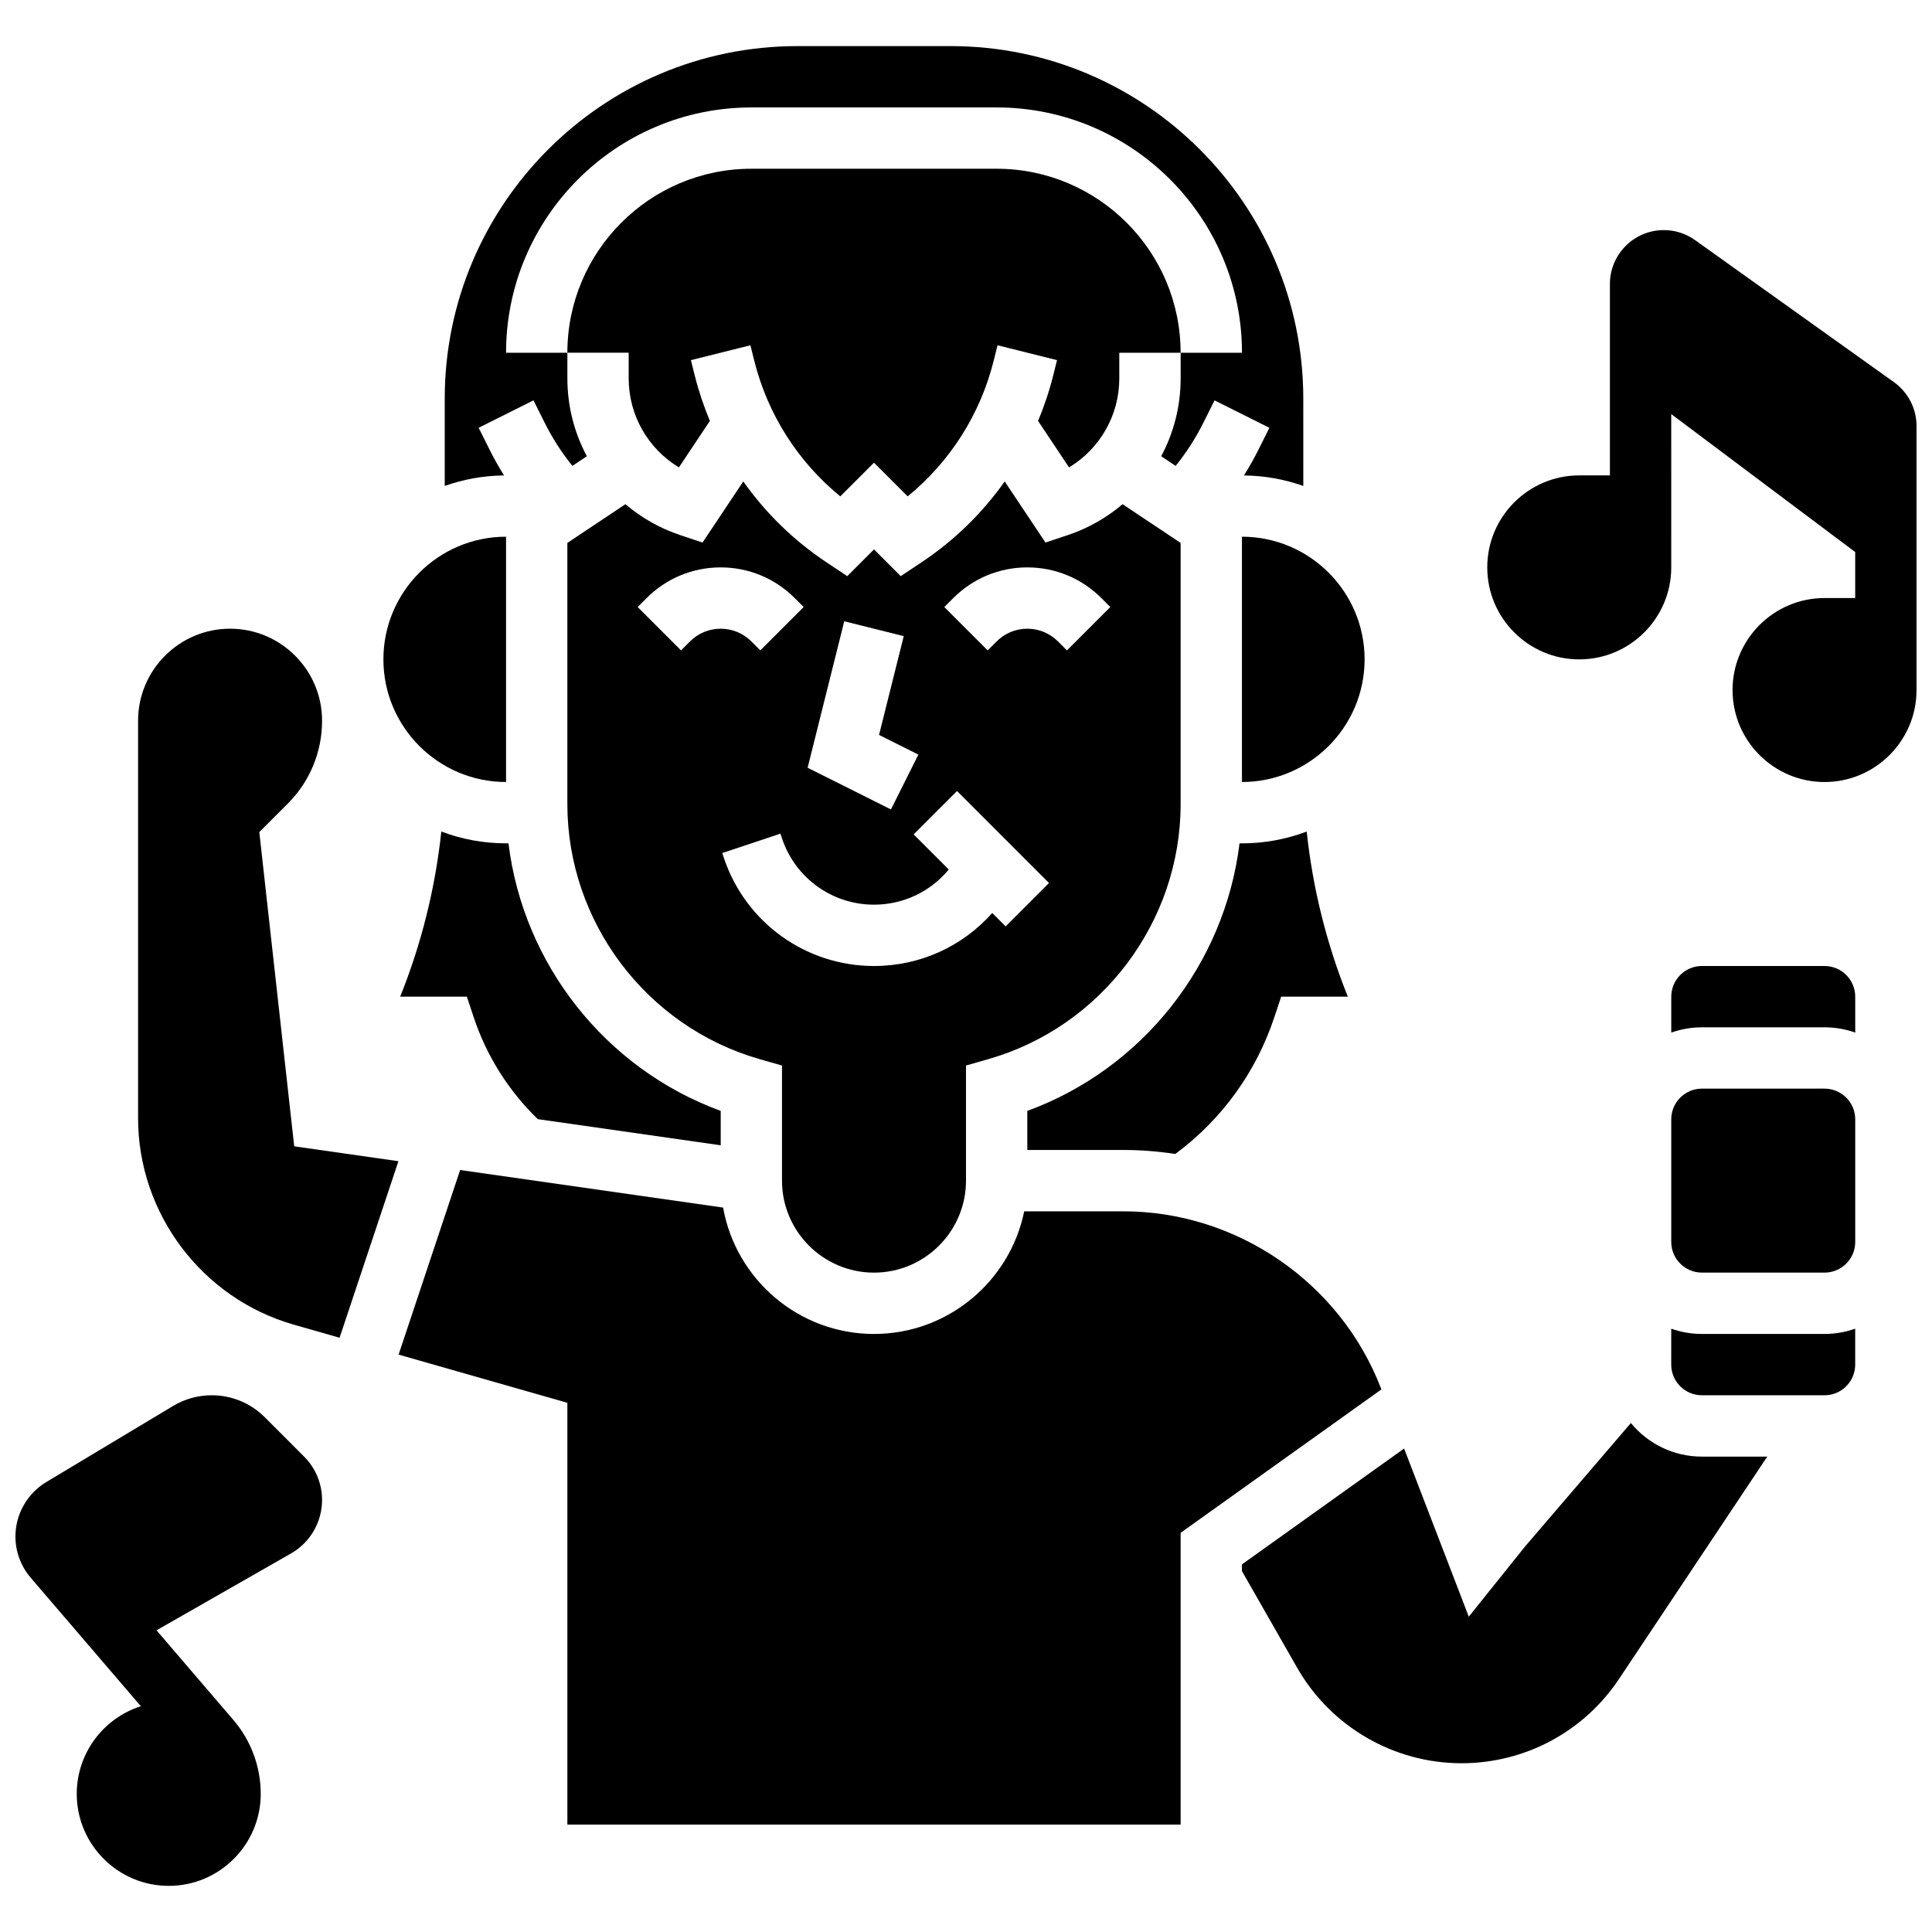
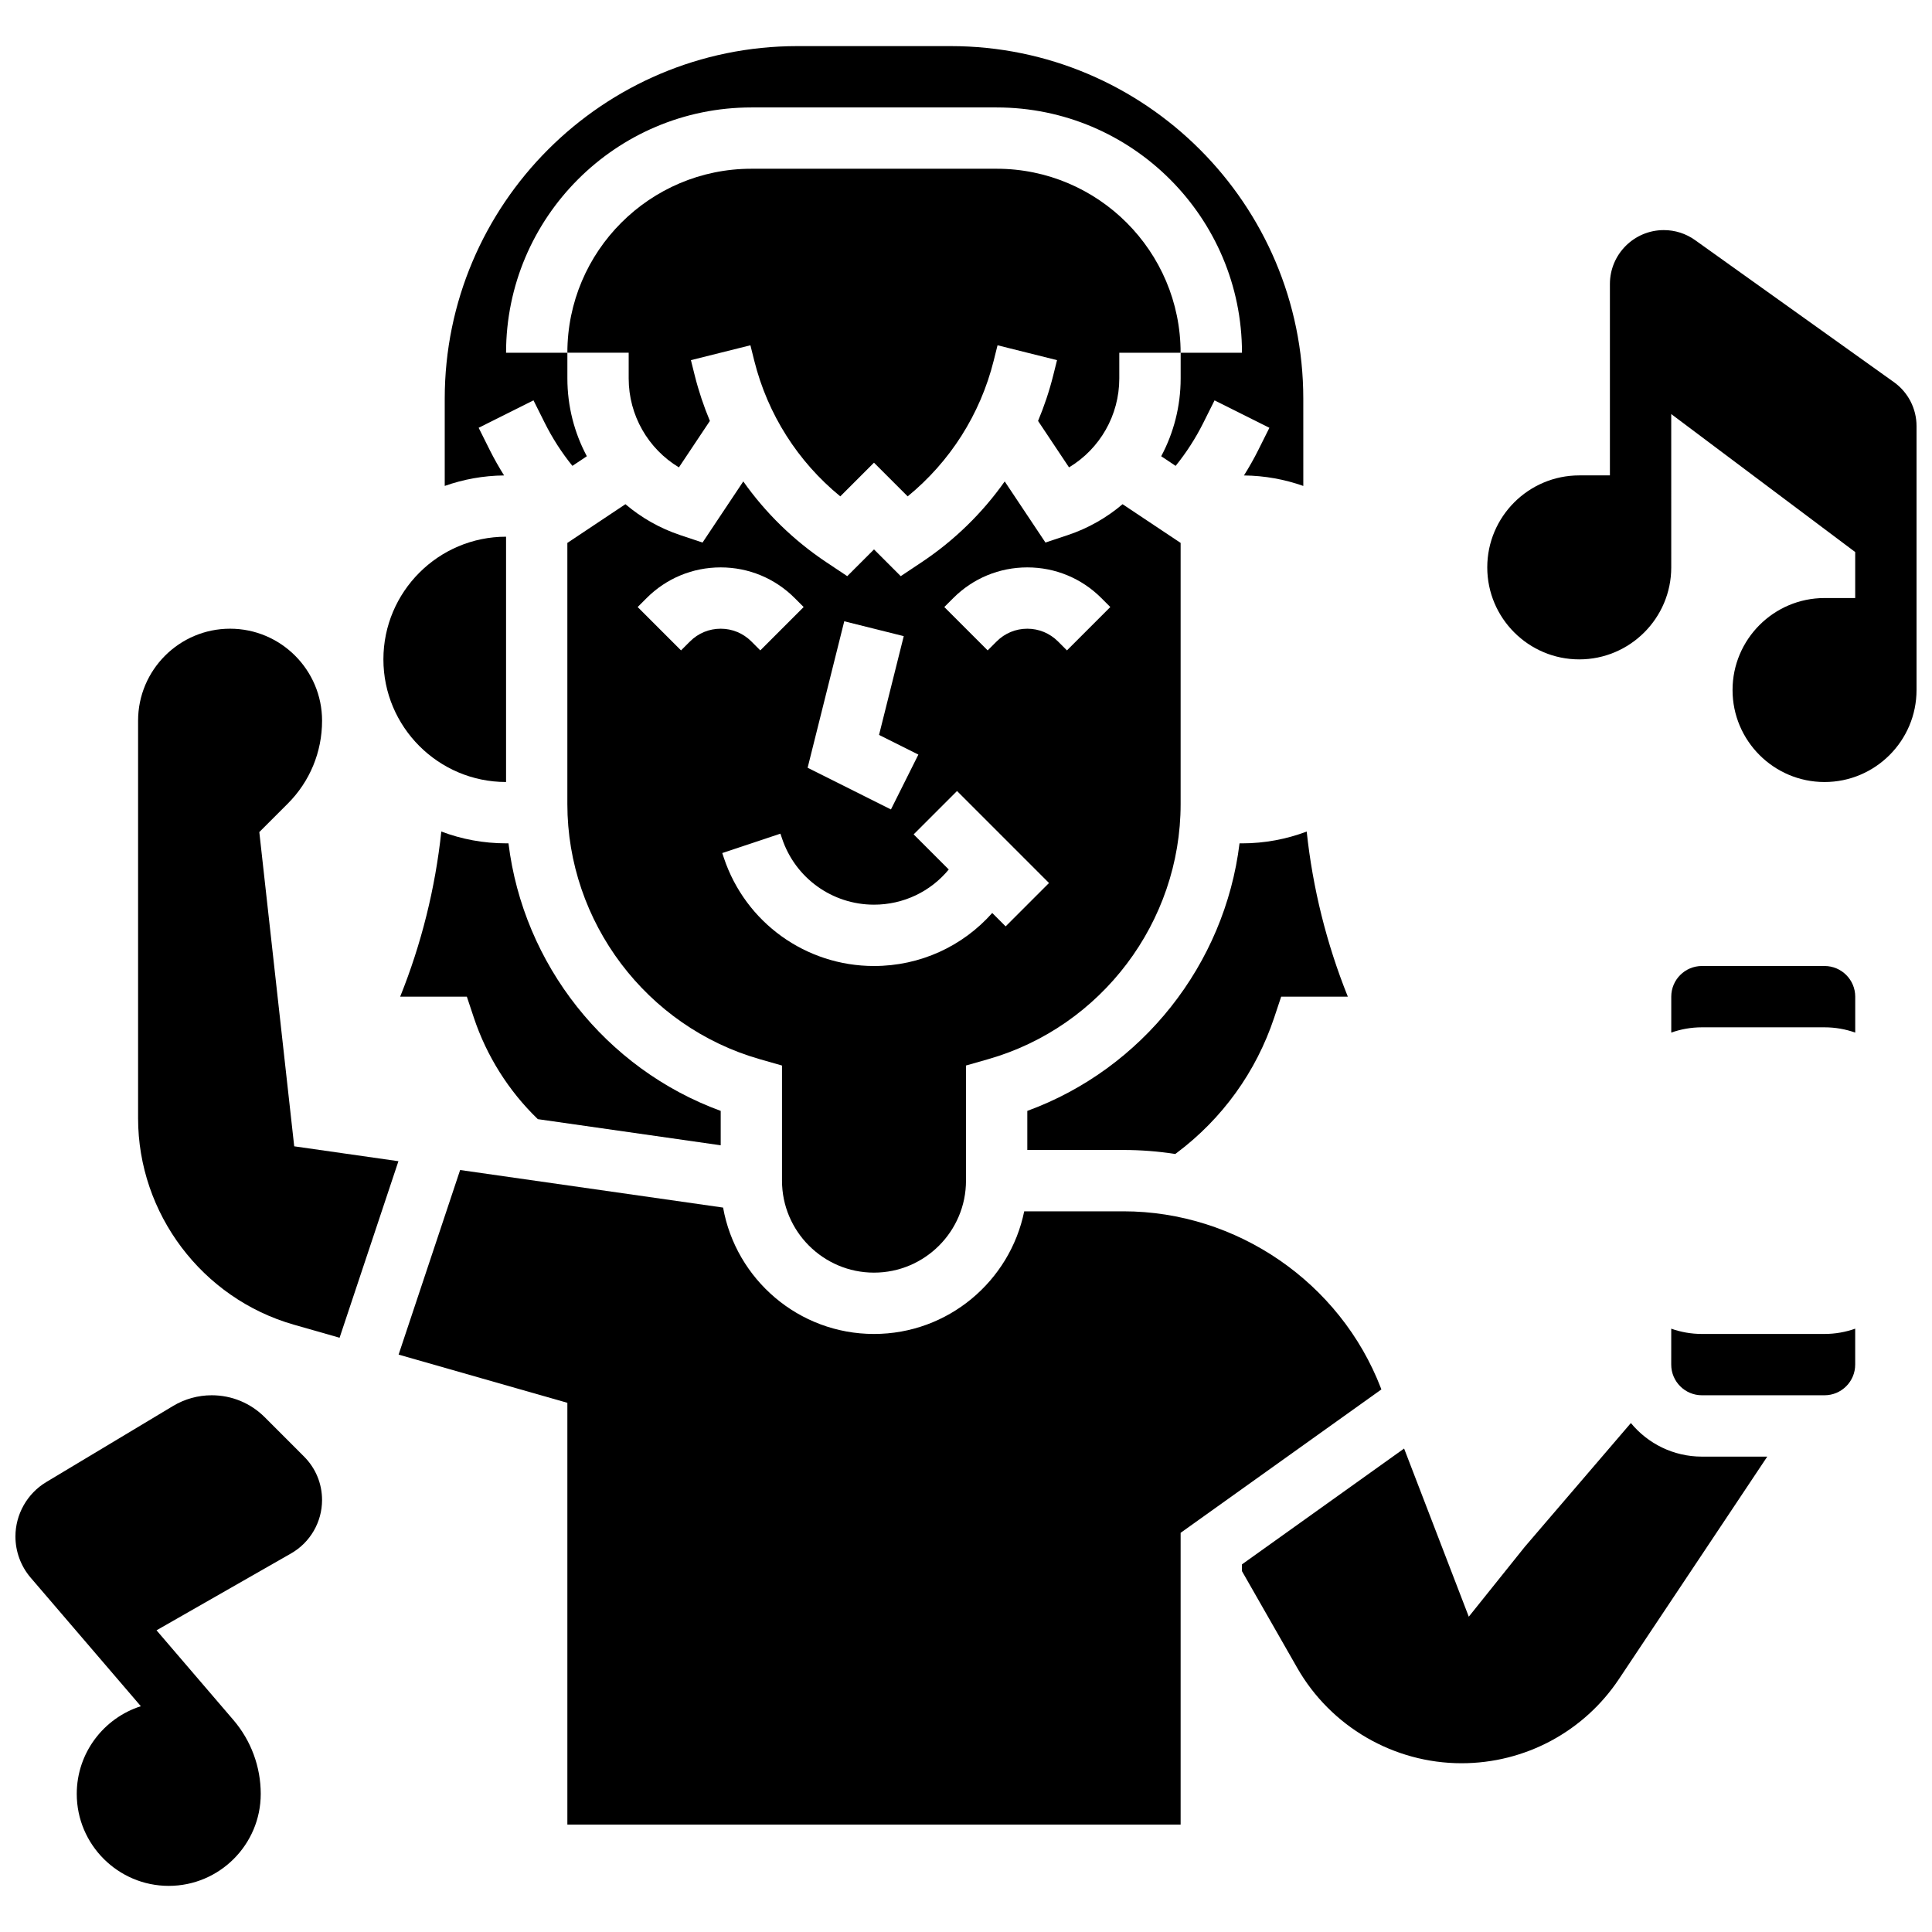
<svg xmlns="http://www.w3.org/2000/svg" width="800px" height="800px" version="1.1" viewBox="144 144 512 512">
  <defs>
    <clipPath id="b">
      <path d="m538 204h113.9v148h-113.9z" />
    </clipPath>
    <clipPath id="a">
      <path d="m148.09 513h81.906v131h-81.906z" />
    </clipPath>
  </defs>
  <path d="m408.12 188.72h-65.008c-26.883 0-48.754 21.871-48.754 48.754h16.25v6.809c0 9.809 5.168 18.676 13.312 23.578l8.207-12.309c-1.621-3.879-2.973-7.894-4.008-12.027l-1.02-4.082 15.766-3.941 1.02 4.082c3.555 14.219 11.555 26.773 22.797 35.961l8.93-8.93 8.93 8.93c11.242-9.188 19.242-21.742 22.797-35.961l1.02-4.082 15.766 3.941-1.02 4.082c-1.031 4.133-2.387 8.148-4.008 12.027l8.207 12.309c8.152-4.898 13.32-13.77 13.32-23.578v-6.805h16.25c0-26.887-21.871-48.758-48.754-48.758z" />
  <path d="m273.83 263.34-2.984-5.973 14.535-7.269 2.984 5.973c2.031 4.062 4.484 7.875 7.328 11.387l3.824-2.551c-3.309-6.199-5.156-13.242-5.156-20.621v-6.805h-16.25c0-35.844 29.16-65.008 65.008-65.008h65.008c35.844 0 65.008 29.16 65.008 65.008h-16.25v6.809c0 7.379-1.844 14.418-5.156 20.621l3.824 2.551c2.84-3.512 5.297-7.324 7.328-11.387l2.984-5.973 14.535 7.269-2.984 5.973c-1.145 2.285-2.406 4.5-3.758 6.656 5.508 0.059 10.801 1.035 15.73 2.781l-0.004-23.113c0-51.527-41.922-93.449-93.449-93.449h-40.629c-51.527 0-93.449 41.922-93.449 93.449v23.109c4.93-1.75 10.219-2.723 15.73-2.781-1.352-2.156-2.613-4.371-3.758-6.656z" />
  <path d="m278.11 351.24v-65.008c-17.922 0-32.504 14.582-32.504 32.504s14.582 32.504 32.504 32.504z" />
  <path d="m375.62 481.26c13.441 0 24.379-10.938 24.379-24.379v-30.508l5.894-1.684c30.02-8.578 50.984-36.375 50.984-67.594v-69.219l-15.387-10.258c-4.191 3.566-9.094 6.383-14.547 8.199l-5.887 1.961-10.797-16.195c-5.898 8.352-13.328 15.625-22.008 21.41l-5.543 3.695-7.09-7.09-7.09 7.09-5.543-3.695c-8.68-5.785-16.109-13.059-22.008-21.41l-10.797 16.195-5.887-1.961c-5.453-1.816-10.359-4.637-14.547-8.199l-15.391 10.258v69.219c0 31.223 20.969 59.02 50.988 67.598l5.894 1.684v30.504c0 13.441 10.938 24.379 24.379 24.379zm21.012-178.77c5.238-5.238 12.207-8.125 19.617-8.125s14.375 2.887 19.617 8.125l2.379 2.379-11.492 11.492-2.379-2.379c-2.172-2.172-5.059-3.367-8.125-3.367-3.07 0-5.957 1.195-8.125 3.367l-2.383 2.379-11.492-11.492zm-28.895 6.152 15.766 3.941-6.547 26.18 10.422 5.211-7.269 14.535-22.082-11.043zm-40.875 5.34-2.383 2.379-11.492-11.492 2.379-2.379c5.238-5.238 12.207-8.125 19.617-8.125s14.375 2.887 19.617 8.125l2.379 2.379-11.492 11.492-2.371-2.379c-2.172-2.172-5.059-3.367-8.125-3.367-3.07 0-5.957 1.195-8.129 3.367zm8.961 57.336-0.418-1.25 15.418-5.141 0.418 1.25c3.504 10.512 13.301 17.57 24.379 17.57 7.812 0 15-3.473 19.812-9.324l-9.305-9.305 11.492-11.492 24.379 24.379-11.492 11.492-3.551-3.551c-7.836 8.84-19.113 14.055-31.336 14.055-18.086 0-34.078-11.527-39.797-28.684z" />
  <path d="m269.57 413.68c3.398 10.195 9.238 19.449 16.957 26.906l48.469 6.926v-9.113c-30.523-11.164-52.32-38.848-56.242-70.902l-0.641-0.004c-6.039 0-11.82-1.109-17.16-3.129-1.594 14.98-5.277 29.785-10.902 43.758h17.668z" />
  <path d="m455.46 449.82 0.359-0.27c12.121-9.09 21.059-21.492 25.852-35.863l1.852-5.559h17.668c-5.629-13.973-9.312-28.777-10.902-43.758-5.34 2.016-11.121 3.129-17.16 3.129h-0.641c-3.922 32.059-25.719 59.738-56.242 70.902v10.355h25.449c4.644 0 9.242 0.359 13.766 1.062z" />
-   <path d="m473.13 351.24c17.922 0 32.504-14.582 32.504-32.504s-14.582-32.504-32.504-32.504z" />
  <path d="m576.2 521.12-28.109 32.793-14.848 18.527-17.141-44.562-42.973 30.699v1.785l14.652 25.645c8.906 15.586 25.594 25.27 43.543 25.27 16.805 0 32.406-8.348 41.727-22.332l39.289-58.926h-17.32c-7.57 0-14.344-3.469-18.82-8.898z" />
  <path d="m595.02 497.51c-2.848 0-5.582-0.496-8.125-1.398l-0.004 9.523c0 4.481 3.644 8.125 8.125 8.125h32.504c4.481 0 8.125-3.644 8.125-8.125v-9.523c-2.543 0.902-5.277 1.398-8.125 1.398z" />
-   <path d="m627.53 432.5h-32.504c-4.481 0-8.125 3.644-8.125 8.125v32.504c0 4.481 3.644 8.125 8.125 8.125h32.504c4.481 0 8.125-3.644 8.125-8.125v-32.504c0-4.481-3.648-8.125-8.125-8.125z" />
  <path d="m627.53 400h-32.504c-4.481 0-8.125 3.644-8.125 8.125v9.523c2.543-0.902 5.277-1.398 8.125-1.398h32.504c2.848 0 5.582 0.496 8.125 1.398v-9.523c0-4.481-3.648-8.125-8.125-8.125z" />
  <path d="m212.72 364.51 7.523-7.523c5.875-5.875 9.109-13.688 9.109-21.996 0-13.441-10.934-24.379-24.379-24.379-13.441 0-24.379 10.938-24.379 24.379v105.36c0 25.262 16.965 47.754 41.254 54.695l12.145 3.469 15.594-46.785-27.617-3.945z" />
  <path d="m509.96 511.89c-10.785-28.039-38.219-46.879-68.262-46.879h-26.27c-3.777 18.523-20.191 32.504-39.812 32.504-19.965 0-36.602-14.484-39.988-33.492l-69.688-9.957-16.305 48.918 44.723 12.777v111.77h162.52v-77.316l53.203-38.004z" />
  <g clip-path="url(#b)">
    <path d="m645.92 245.28-52.695-37.641c-2.438-1.742-5.309-2.66-8.301-2.66-7.875 0-14.281 6.406-14.281 14.277v50.73h-8.125c-13.441 0-24.379 10.938-24.379 24.379 0 13.441 10.934 24.379 24.379 24.379 13.441 0 24.379-10.938 24.379-24.379l-0.004-40.633 48.754 36.566v12.188h-8.125c-13.441 0-24.379 10.938-24.379 24.379 0 13.441 10.934 24.379 24.379 24.379 13.441 0 24.379-10.938 24.379-24.379v-69.965c0-4.602-2.234-8.945-5.981-11.621z" />
  </g>
  <g clip-path="url(#a)">
    <path d="m214.16 519.58c-3.758-3.754-8.75-5.82-14.059-5.82-3.602 0-7.141 0.98-10.23 2.832l-33.621 20.176c-5.035 3.019-8.16 8.543-8.16 14.41 0 4.008 1.438 7.894 4.047 10.938l29.188 34.051c-9.84 3.141-16.984 12.367-16.984 23.23 0 13.441 10.938 24.379 24.379 24.379s24.379-10.938 24.379-24.379c0-7.18-2.574-14.133-7.246-19.582l-20.371-23.766 35.656-20.375c5.066-2.894 8.211-8.316 8.211-14.148 0-4.352-1.695-8.445-4.773-11.523z" />
  </g>
</svg>